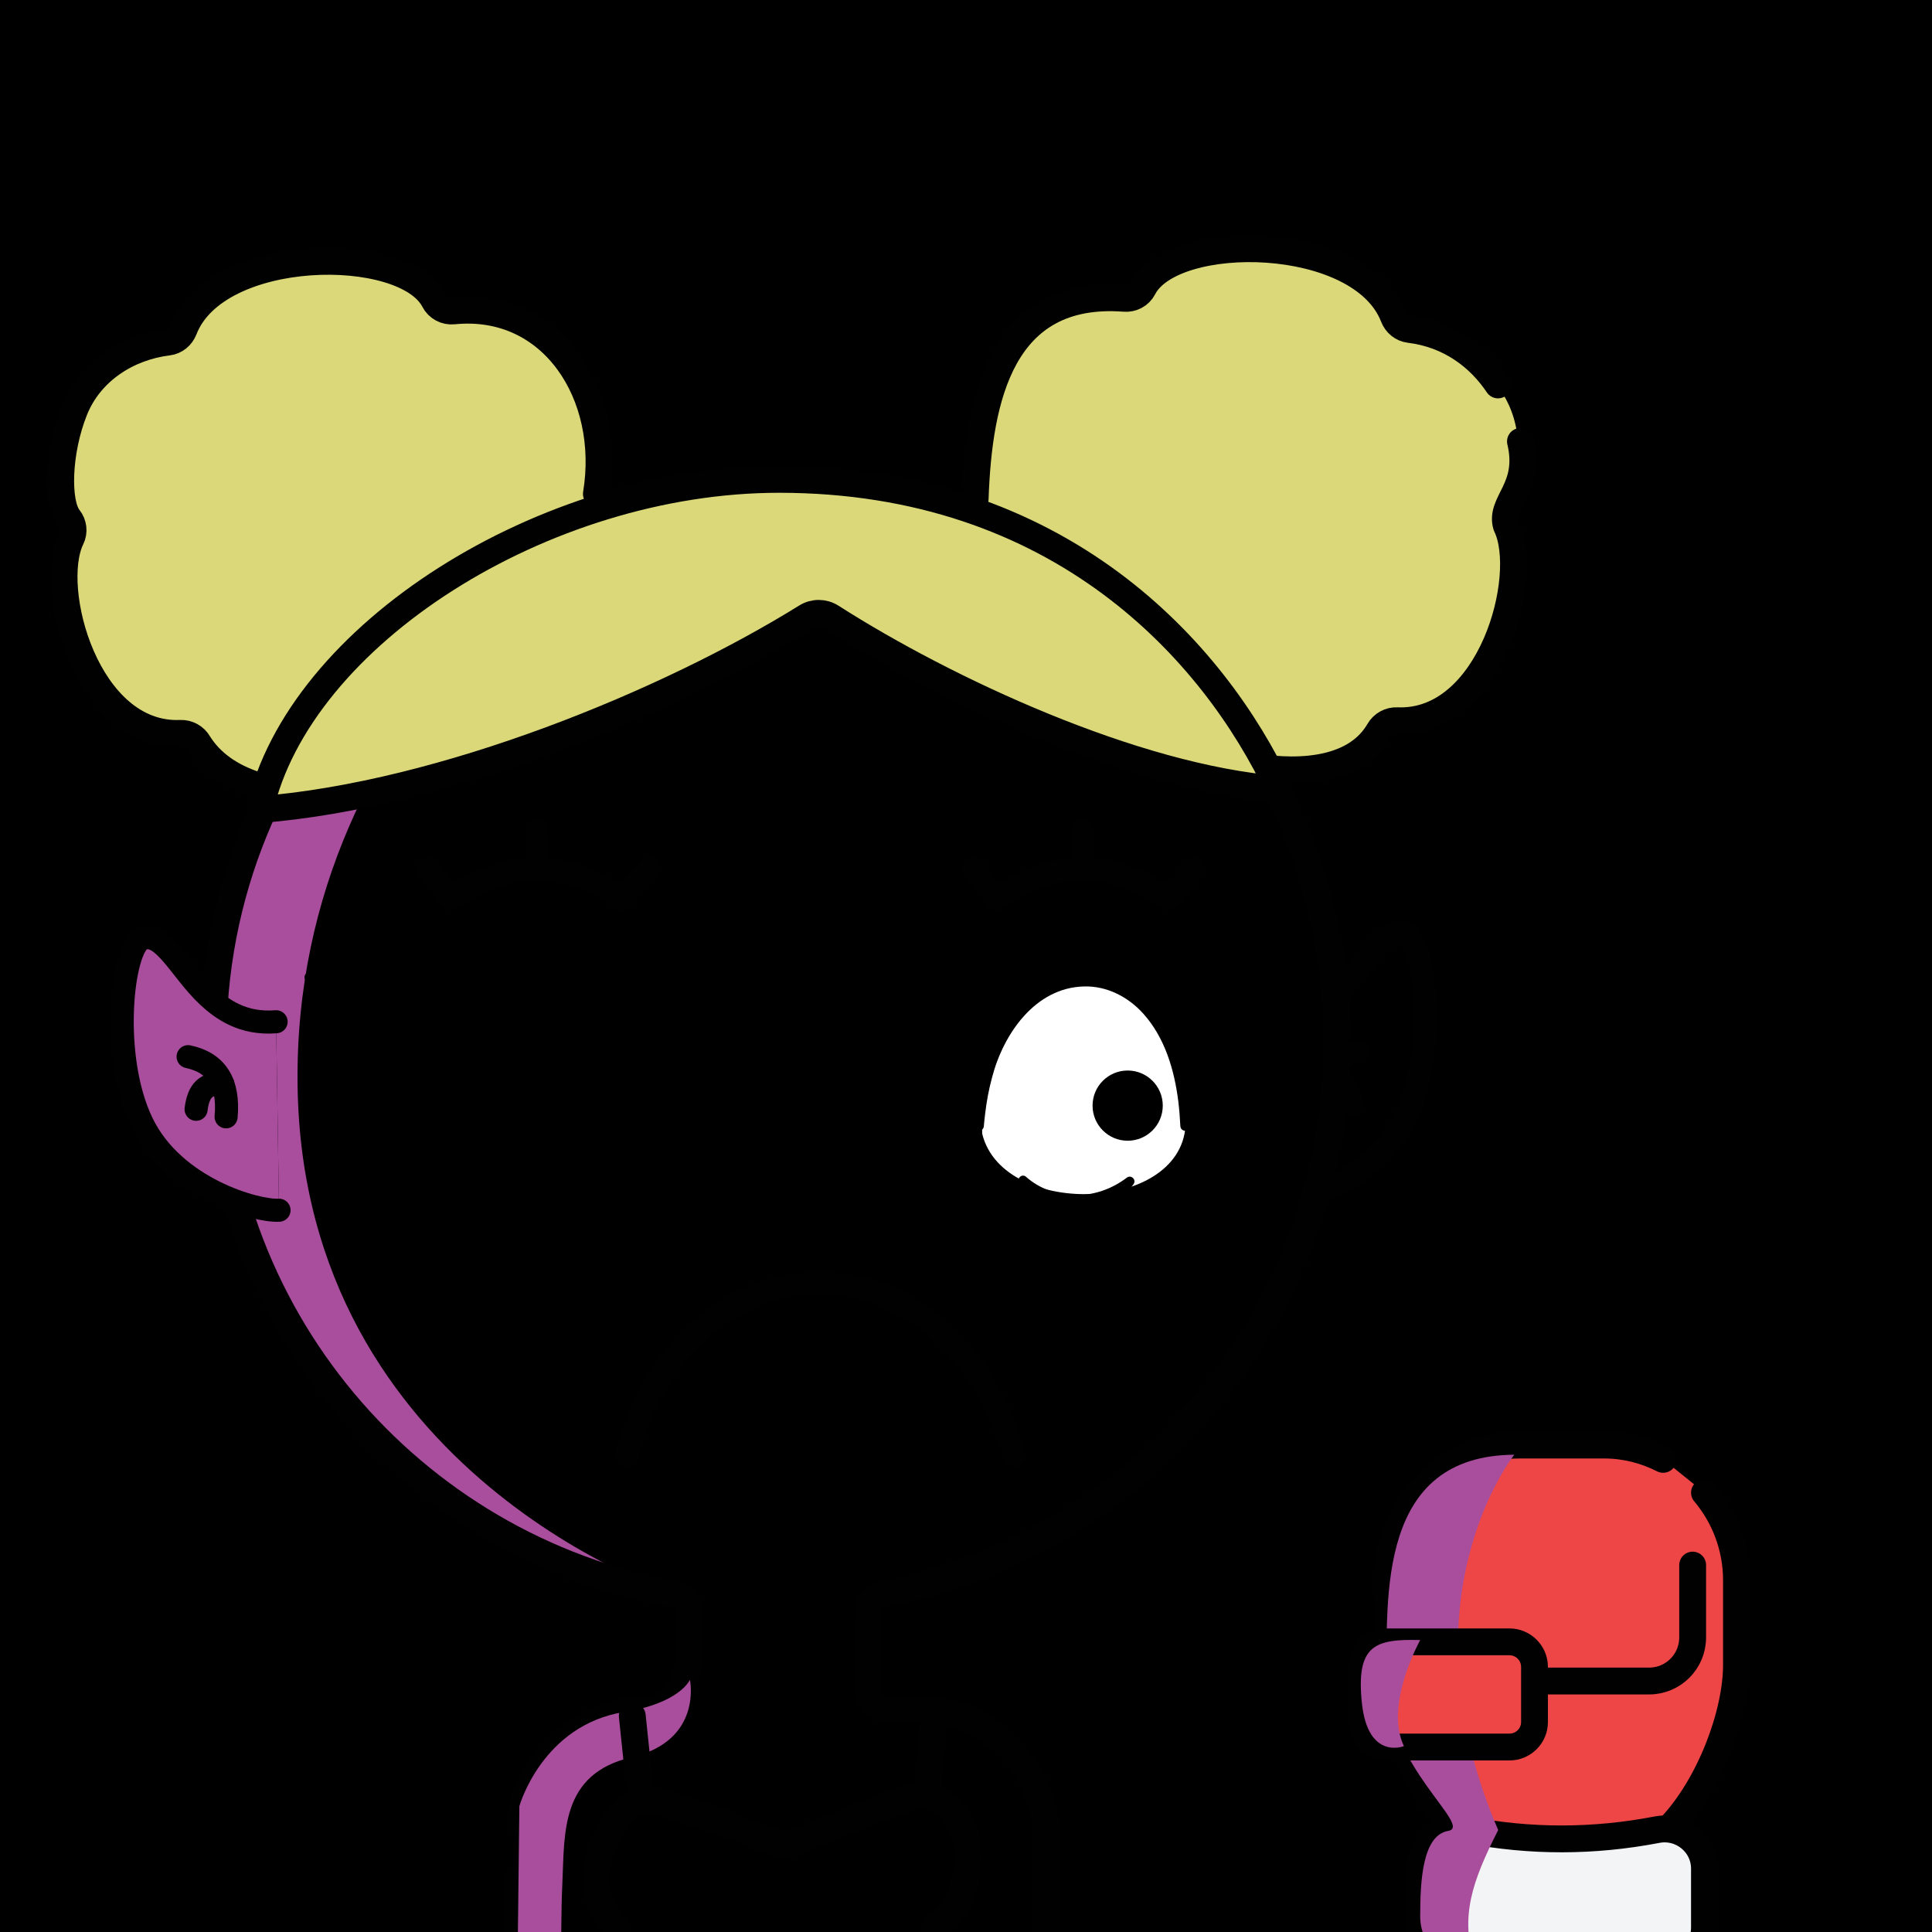
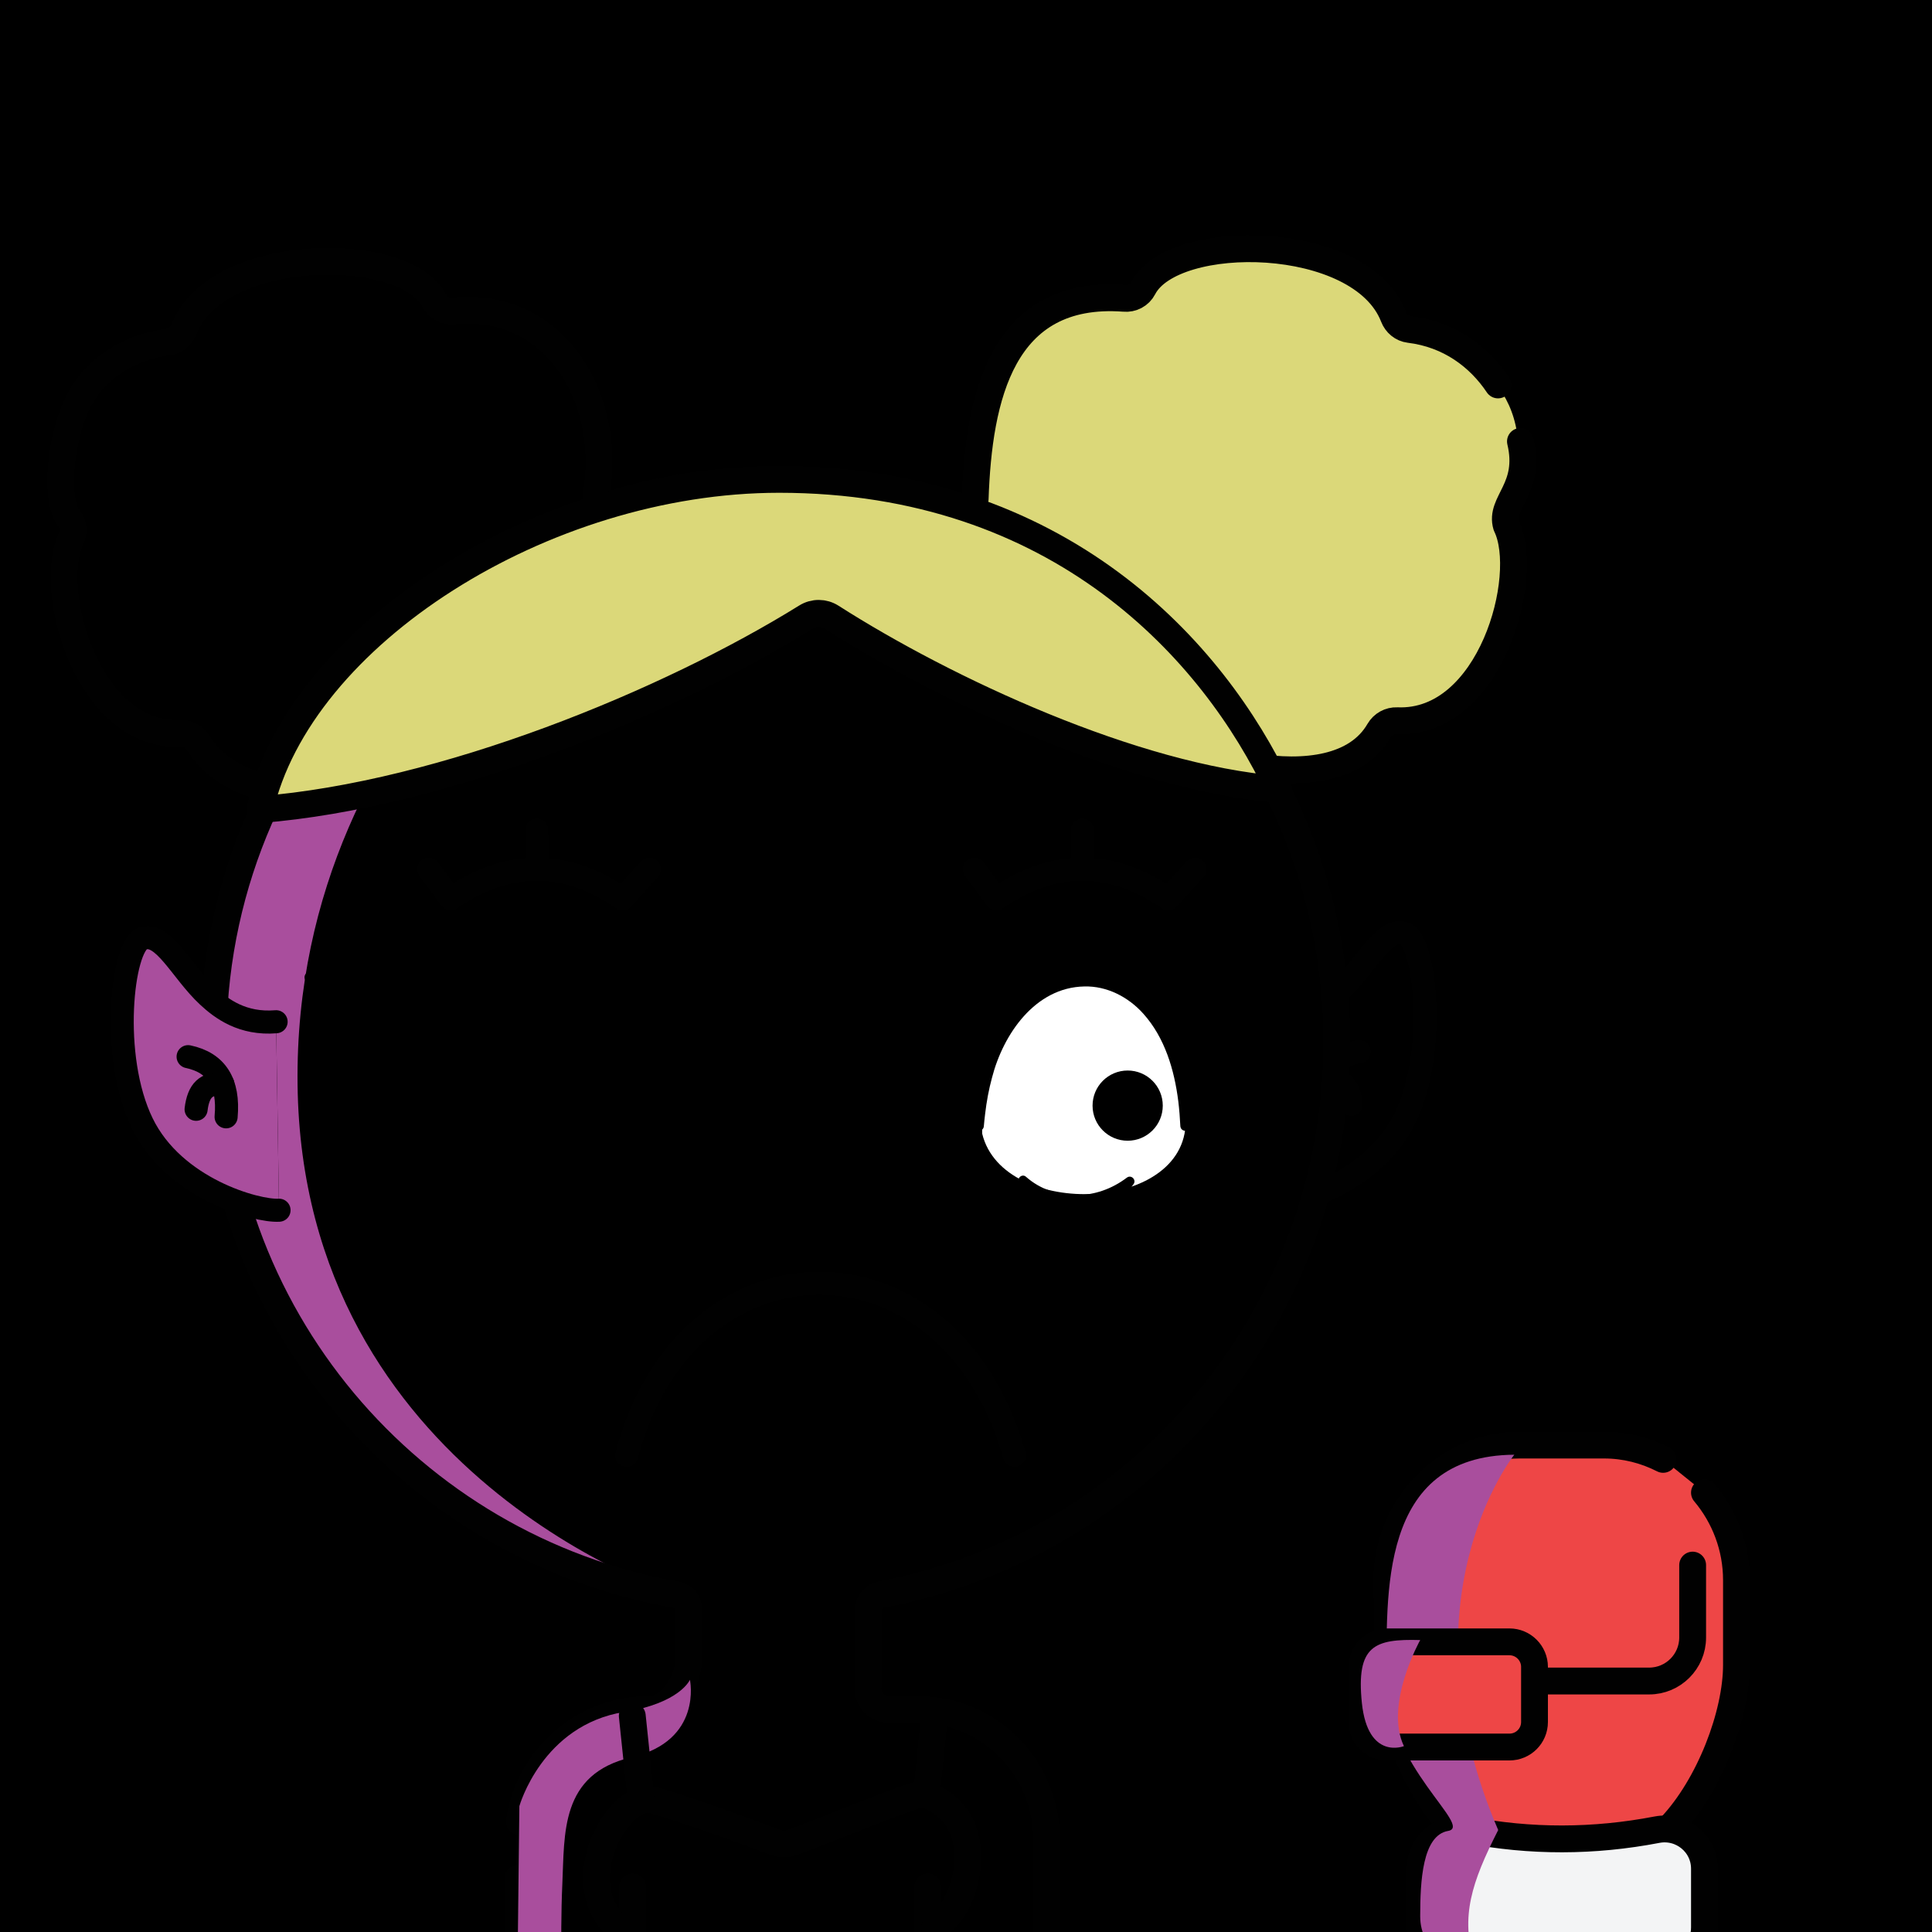
<svg xmlns="http://www.w3.org/2000/svg" version="1.1" width="1080px" height="1080px">
  <style>.s{fill:none;stroke:#010101;stroke-width:15;stroke-linecap:round;stroke-linejoin:round;stroke-miterlimit:10}.sw{stroke:#fff}.t{stroke-width:10}.b{fill:#000}.w{fill:#fff}.sh{fill:#a94e9d78;mix-blend-mode:multiply}.hr{fill:#2B1912}#sc{clip-path:url(#bc)}.t{stroke:#66000080;stroke-width: 8}.bbg{fill:hsl(24deg 25% 72%)}.bsh{fill:#A94E9D7F;mix-blend-mode:multiply}.gl{fill:hsl(25deg 60% 60%)}.ht{fill:hsl(287deg 39% 50%)}.sht{fill:hsl(249deg 39% 50%)}.fg{transform: scaleX(-1.0) translateX(-1080px)}.hr{fill:#DBD879}#fc,#lf,#rf,#pp{transform:translate(76px, 195px) scale(0.86)}</style>
  <rect x="0" y="0" style="fill:hsl(45deg 47% 73%)" width="1080" height="1080" />
  <g class="fg">
-     <path class="hr" d="M328.33,304.33c0,0,31.17-128.56-80.08-131.28c-64.89-59.39-139.56-7.07-148.74,15.77C7.67,204.33,40.78,295.1,40.78,295.1C19,343.67,55.87,411.12,104.44,410.4C118.33,450.33,259.67,480.33,328.33,304.33z" />
    <path class="hr" d="M633.54,166.02c0,0-68.04-8.56-78.02,47.59C545.54,269.77,527,323.67,617,379s114.11,71.79,156.72,26.23c59.28,7.11,80.38-71.97,67.83-114.1c21.45-62.79-6.59-91.43-57.9-108.44C714.84,99,633.54,166.02,633.54,166.02z" />
    <path class="s" d="M849.94,246.76c6.28,26.4-11.84,33.89-7.86,47.14c13.82,28.15-8.73,111.18-61.07,108.99c-4.17-0.17-8.03,1.97-10.12,5.58C746.38,450.82,654.77,423.41,626.4,396c-18.19-17.57-9.21-7.21-12.55-8.96c-57.16-29.96-100.51-80.93-68.73-108.13c1.97-56.73,14.81-117.2,83.25-112.16c4.44,0.45,8.71-1.82,10.75-5.78c16.51-31.95,121.68-31.02,139.91,16.12c1.47,3.79,4.78,6.57,8.81,7.06c22.44,2.73,39.04,15.34,49.55,31.03" />
    <path class="s" d="M41.67,229.1c-9.48,23.62-9.9,52.16-3.19,60.52c2.57,3.2,3.12,7.67,1.31,11.35c-13.82,28.15,8.74,111.18,61.08,108.99c4.17-0.17,8.03,1.97,10.12,5.58c28.03,44.89,122.68,29.21,159.56,5.12c82.84-6.69,93.27-109.75,62.83-144.56c9.12-55.28-24.54-107.86-79.87-102.29c-4.44,0.45-8.71-1.82-10.76-5.78c-16.51-31.95-121.68-31.02-139.91,16.12c-1.47,3.79-4.78,6.57-8.81,7.06C71.59,193.95,50.46,207.22,41.67,229.1z" />
    <g id="rf">
      <path class="s bbg" d="M737.9,434.1c21.7,1.8,35.4-8.3,44.4-16.7c17.2-16,29-42.4,42.6-37.3c13.1,4.9,21.2,76.5,0,120c-20.7,42.6-74.5,57.4-88.9,56.5" />
      <path class="s" d="M795.1,456.8c-18.5,3.9-26.7,16.9-24.7,39.1" />
      <path class="s" d="M772.5,474.8c10.7-1,15.9,3.9,17.4,16.3" />
    </g>
    <path class="bbg" d="M385.89,878.33c0,0,3.11,58.67-7.71,71.02c-14.6,16.66-44.29-0.48-62.89,23.72s-25.56,39.49-25.7,55.93s0,99.56,0,99.56h295.51v-99.11c0,0,1.75-28.98-19.4-51.38c-21.14-22.4-79.07-14.04-79.81-24.18c-0.74-10.14,0-80.44,0-80.44L385.89,878.33z" />
    <circle class="bbg" cx="433.2" cy="583.66" r="315.49" />
    <path class="bsh" d="M355.86,277.86c0,0-192.19,109.8-189.52,328.47C169,825,378.18,891.52,378.18,891.52S119.13,830.33,118.33,593C117.51,345,355.86,277.86,355.86,277.86z" />
    <g class="s">
      <path d="M592.34,855.71" />
      <path d="M242.33,1079.57" />
      <path d="M226.81,1079.57" />
      <path d="M436.76,1125.54H289.87c0,0-0.15,0-0.29,0c0-2.16,0-4.32,0-4.32v-71.24" />
      <path d="M585.09,1125.54" />
      <line x1="353.59" y1="1125.54" x2="353.59" y2="1054.8" />
      <line x1="518.59" y1="1054.8" x2="518.59" y2="1125.55" />
      <path d="M290.32,1018.29c5.06-35.43,35.53-62.67,72.36-62.67h0c12.33,0,22.32-15.99,22.32-28.32h0.06l0-27.66c0-4.03-2.92-7.41-6.88-8.12c-148.69-26.28-261.27-157.15-259.02-313.9c2.45-170.06,141.71-308.25,311.78-309.45c174.5-1.23,316.34,139.86,316.34,314.07c0,153.37-109.6,281.67-254.95,309.21c-3.89,0.74-6.75,4.07-6.78,8.03l-0.34,44.27h-0.06c0,6.55,5.31,11.86,11.86,11.86H513c40.37,0,72.1,32.73,72.1,73.1c0,0,0,58.17,0,89.05c0,4.3-3.49,7.77-7.79,7.77H436.76" />
    </g>
    <g class="s">
      <path style="fill:#EE4646" d="M952.8,834.4c11.2,13.3,17.9,30.5,17.9,48.9v47.4c0,27.4-14.9,67.3-37,90.6s-112.7,9.1-121.7-0.2c-11.5-11.9-20.7-28.4-27.2-45.1l-8.9-55l-0.7-37.6c0-40.9,33.2-75.6,74.1-75.6h47.4c11.8,0,23,2.9,33,8" />
      <path d="M946.2,874.9v40.5c0,13.4-10.9,24.3-24.3,24.3h-64.6" />
      <path style="fill:#F3F4F5" d="M934.9,1099.4c-41.2,8.6-82.2,8.6-123.2,0c-10.4-2.2-17.8-11.2-17.8-21.8v-32.9c0-14,12.8-24.4,26.5-21.8c35.2,6.8,70.5,6.7,105.9-0.1c13.7-2.6,26.5,7.8,26.5,21.8v32.9C952.8,1088.2,945.3,1097.2,934.9,1099.4z" />
    </g>
    <path class="sh" d="M846.5,813.2c0,0-64.5,80.5-9,209.8c-15,29.5-21,48.2-13.5,73.7c-12.3,2.7-30.1-6-30.1-25.5s1.2-45.2,15.6-47.7s-34.5-36.3-34.4-83.9C775.3,892,770.3,813.7,846.5,813.2z" />
    <path class="s" style="fill:#EE4646" d="M843.8,976.6h-68.5c-7.7,0-14-6.3-14-14v-30.8c0-7.7,6.3-14,14-14h68.5c7.7,0,14,6.3,14,14v30.8C857.8,970.4,851.5,976.6,843.8,976.6z" />
    <path class="sh" d="M793.9,916.8c0,0-20.2,36.1-9.1,59.3c0,0-20.1,8.1-23.5-24.1C758,919.8,768.3,916.1,793.9,916.8z" />
-     <path class="sht" d="M344.87,1135.05l0.78-56.18c0,0-23.18-19.5-8.97-43.7c14.21-24.2,15.22-37.06,31.99-28.09c16.78,8.97,60.47,30.43,79.2,23.02s59.69-32.38,71.78-25.36c12.09,7.02,23.02,25.36,21.07,40.57c-1.95,15.22-18.73,30.43-19.51,39.4c-0.78,8.97,0.39,50.33,0.39,50.33H344.87z" />
    <path class="bsh" d="M385.67,939c0,0,7.33,34-32.67,43.33c-40,9.33-37.33,42.67-38.67,71.33c-1.33,28.67,0,72.67,0,72.67l-25.33-0.67l1.33-116c0,0,12.67-45.33,58.67-52.67C380.19,952.03,385.67,939,385.67,939z" />
    <g class="s">
      <line x1="345.61" y1="1129.74" x2="345.61" y2="1077.62" />
      <line x1="522.45" y1="1077.61" x2="522.45" y2="1129.74" />
      <path d="M522.45,1077.62c18.78-10.97,28.21-53.45,4.24-69.59c-4.62-3.11-9.25-6.14-14.56-4.43c-17.11,5.49-50.87,19.73-69.42,26.4c-2.98,1.07-6.21,1.04-9.17-0.07c-17.23-6.49-52.33-19.28-68.99-23.78c-5.11-1.38-9.62,1.42-13.66,4.84c-16.75,14.21-26.54,48.4-5.28,66.64" />
      <line x1="353.45" y1="959.2" x2="358.34" y2="1006.03" />
      <line x1="522.38" y1="958.61" x2="517.99" y2="1002.5" />
    </g>
    <g id="fc">
      <path d="M305.72,427.09H218.1c-8.4,0-15.69,4.81-19.29,11.81c-22.19-2.65-39.75-5.04-61.07-18.54c-7.56-4.58-15.07-9.78-22.76-14.83c-3.22-2.09-6.94,1.82-4.78,4.94c8.11,11.46,16.8,22.83,27.28,32.58c8.15,7.59,17.47,13.59,27.36,18.51c-4.35,0.32-8.83,0.24-13.16,0.02c-9.7-0.55-19.39-1.58-29.31-1.95c-4.28-0.19-5.84,5.65-2.02,7.63c7.15,3.68,14.38,6.98,21.93,9.98c9.77,3.87,20.12,6.85,30.67,7.16c-6.72,4.22-14.15,7.59-23.85,11.21c-3.65,1.3-3.47,6.72,0.3,7.76c15.48,4.45,31.83,3.68,47.03-1.29v34.32c0,11.95,9.72,21.67,21.67,21.67h87.62c11.95,0,21.67-9.72,21.67-21.67v-87.62C327.39,436.81,317.67,427.09,305.72,427.09z" />
      <path class="s" d="M319,719.21c38.42-147.16,209.02-151.07,252,0" />
      <path class="w" d="M682.24,499.01c-6.96-127.22-136.17-108.41-132.17,11.17C563.68,566.38,686.39,561.94,682.24,499.01z" />
      <path d="M544.63,505.14c-1.37-33.89,8.32-71.47,37.39-92.15c33.4-23.23,73.98-9.08,91.77,25.93c10.66,20.52,13.26,43.7,11.6,66.34c-0.37,4.03-6.18,4.02-6.53,0c-0.26-5.32-0.68-10.84-1.33-16.14c-2.56-20.47-8.79-41.42-22.68-56.89c-9.71-10.91-23.74-18.2-38.48-17.77c-31.81,0.62-52.64,30.91-59.94,59.31c-2.08,7.61-3.54,15.61-4.46,23.48c-0.39,2.69-0.56,5.41-0.85,8.13C550.68,509.36,544.83,509.19,544.63,505.14L544.63,505.14z" />
      <circle cx="644.62" cy="491.92" r="22.82" />
      <path d="M578.56,538.2c9.05,8.01,20.58,11.88,32.45,11.89c12.02,0.03,23.41-4.03,33.12-11.38c2.76-2.04,6.27,1.34,4.37,4.17c-8.12,12-23.15,18.59-37.52,18.44c-14.36,0-29.74-6.76-36.94-19.59C572.46,538.86,576.19,535.98,578.56,538.2L578.56,538.2z" />
      <g class="s">
        <path d="M333.74,338.23l-17.39,19.25c-37.25-25.66-74.51-25.66-111.76,0l-14.28-19.25" />
        <line x1="260.47" y1="312.86" x2="260.89" y2="338.23" />
        <path d="M688.41,338.23l-17.39,19.25c-37.25-25.66-74.51-25.66-111.76,0l-14.28-19.25" />
        <line x1="615.14" y1="312.86" x2="615.56" y2="338.23" />
      </g>
    </g>
    <path class="s hr" d="M714.84,441.26c-81.07-6.54-186-55.35-250.1-96.32c-4.27-2.73-9.7-2.77-14.01-0.09c-77.22,47.95-202.66,99.6-305.49,107.72l0-0.02c21.95-97.44,158.52-184.58,290.27-184.58c157.26,0,243.11,96.37,279.33,173.27L714.84,441.26z" />
    <g id="lf">
      <path class="bbg" d="M91.1,437.4c-21.7,1.8-35.4-8.3-44.4-16.7c-17.2-16-29-42.4-42.6-37.3c-13.1,4.9-21.2,76.5,0,120c20.7,42.6,74.5,57.4,88.9,56.5" />
      <path class="s sh" d="M91.1,437.4c-21.7,1.8-35.4-8.3-44.4-16.7c-17.2-16-29-42.4-42.6-37.3c-13.1,4.9-21.2,76.5,0,120c20.7,42.6,74.5,57.4,88.9,56.5" />
      <path class="s" d="M33.9,460.1c18.5,3.9,26.7,16.9,24.7,39.1" />
      <path class="s" d="M56.5,478c-10.7-1-15.9,3.9-17.4,16.3" />
    </g>
    <g id="pp" />
  </g>
</svg>